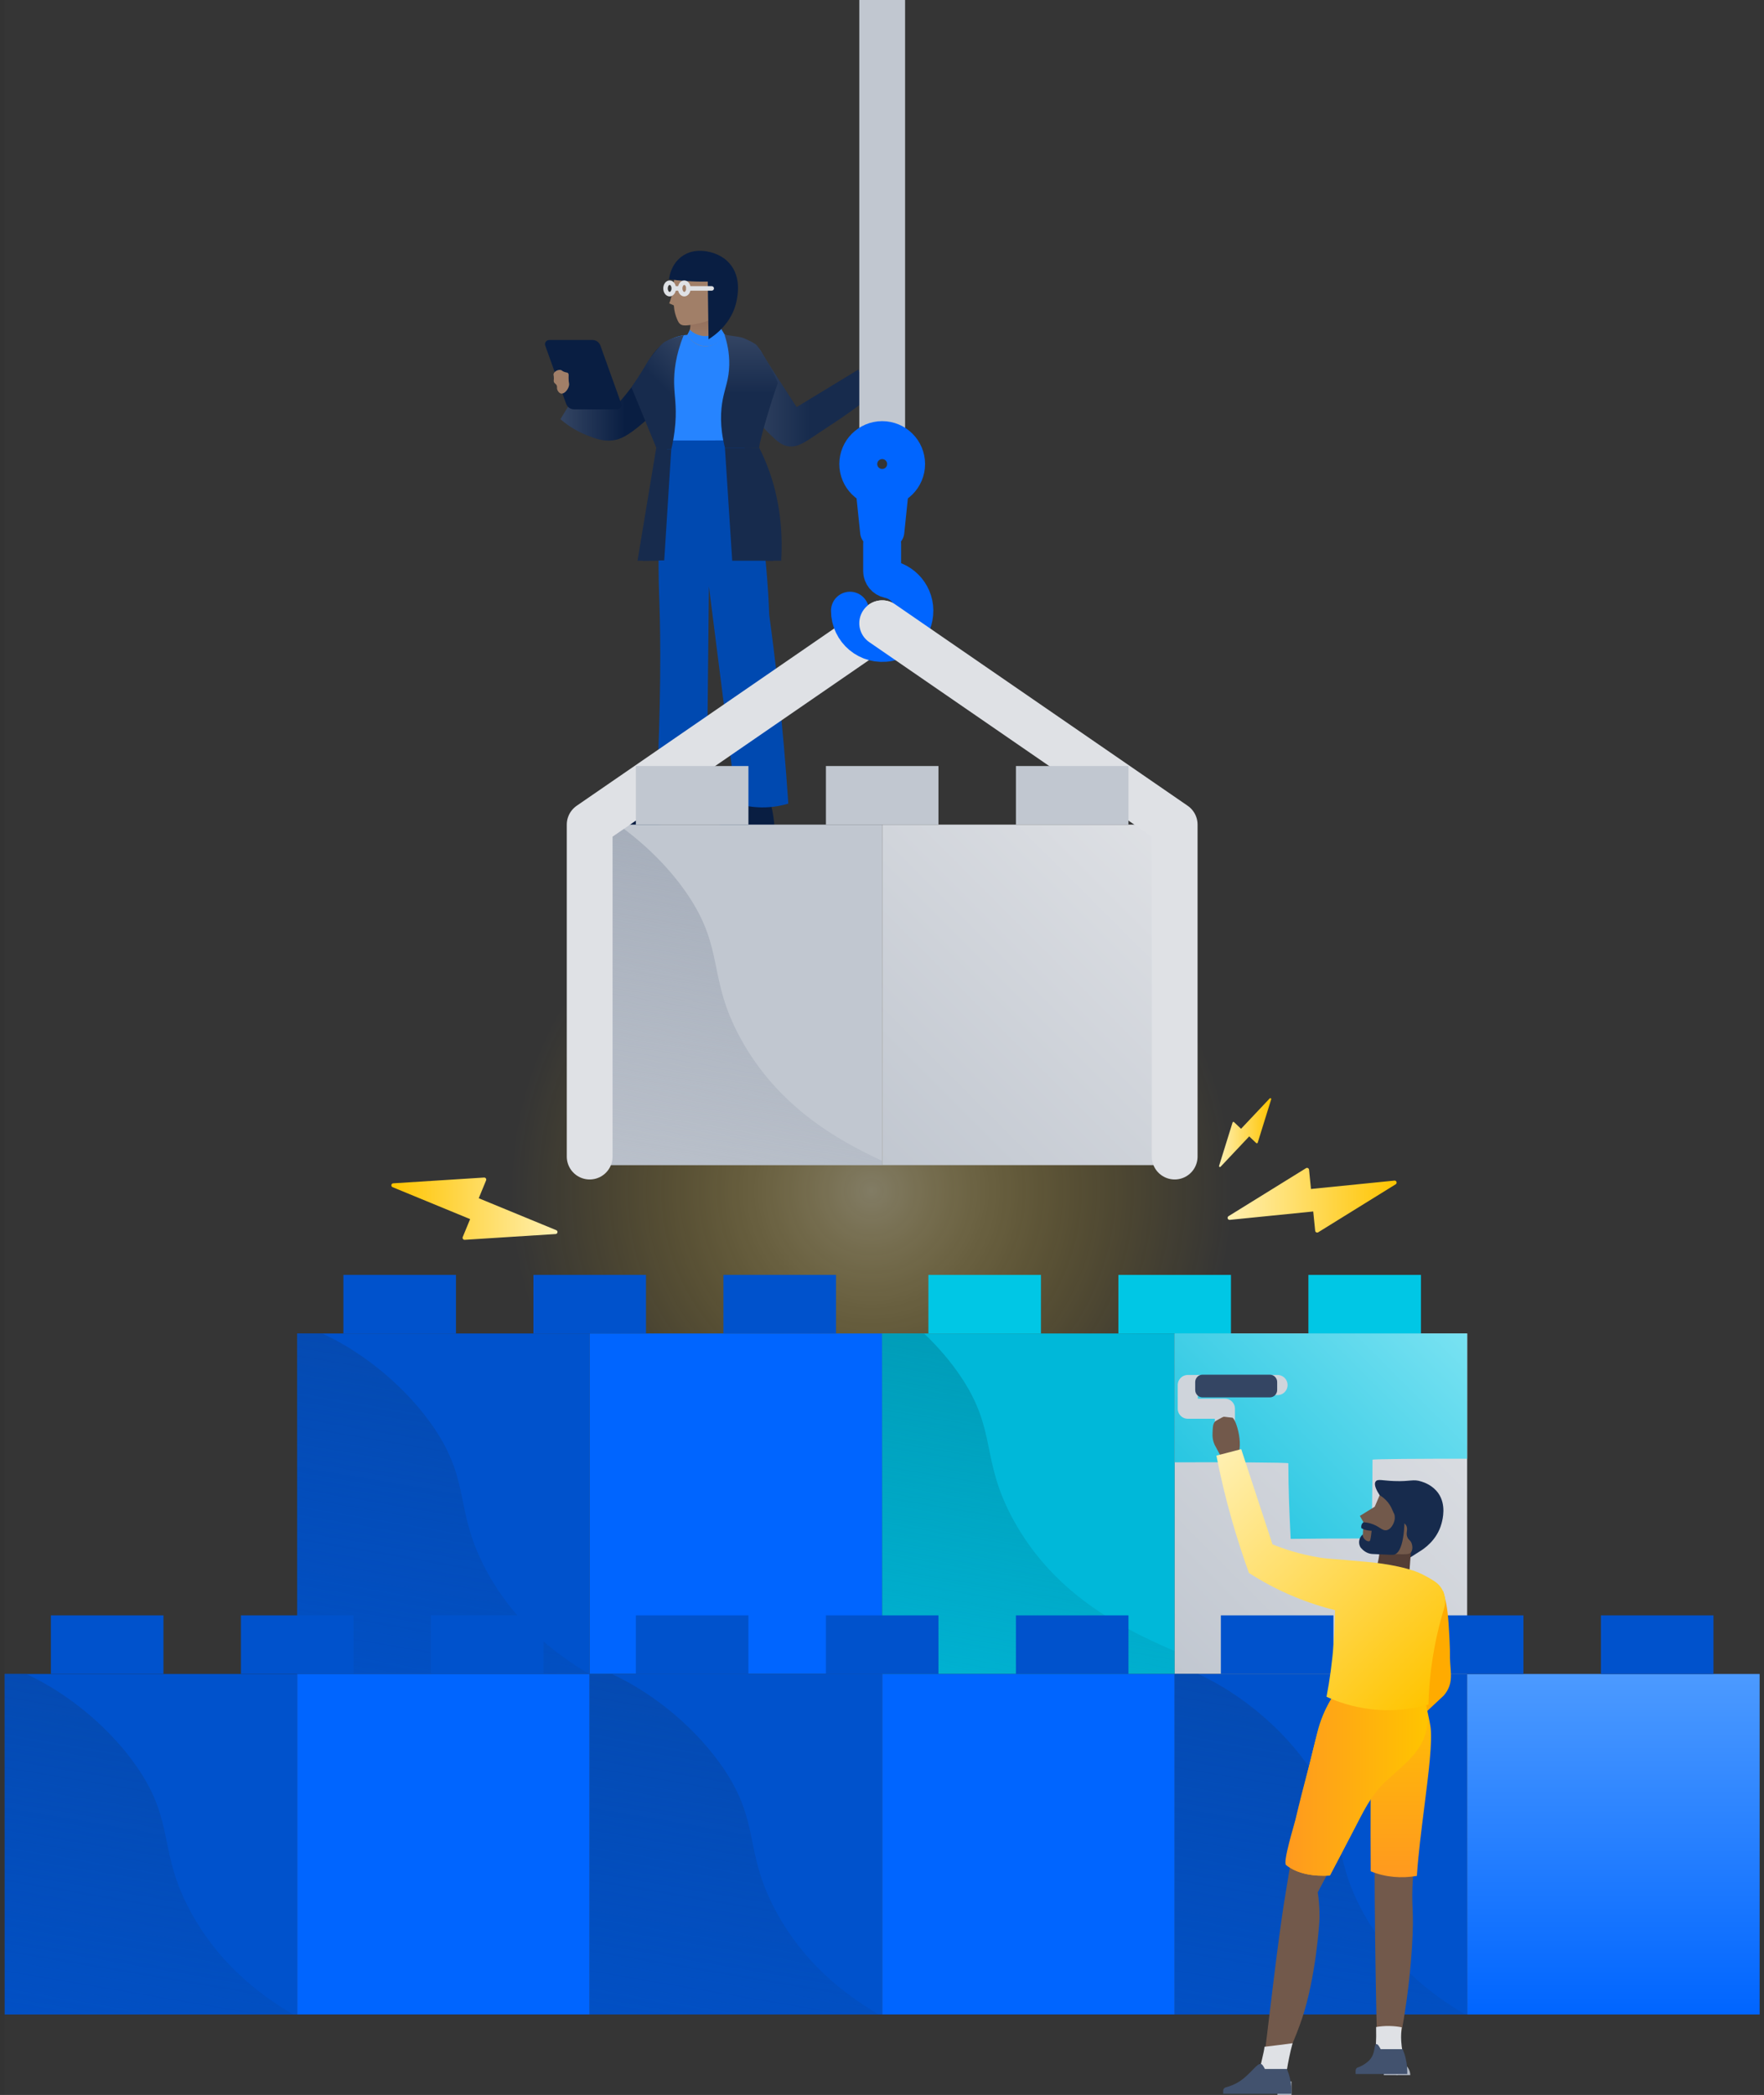
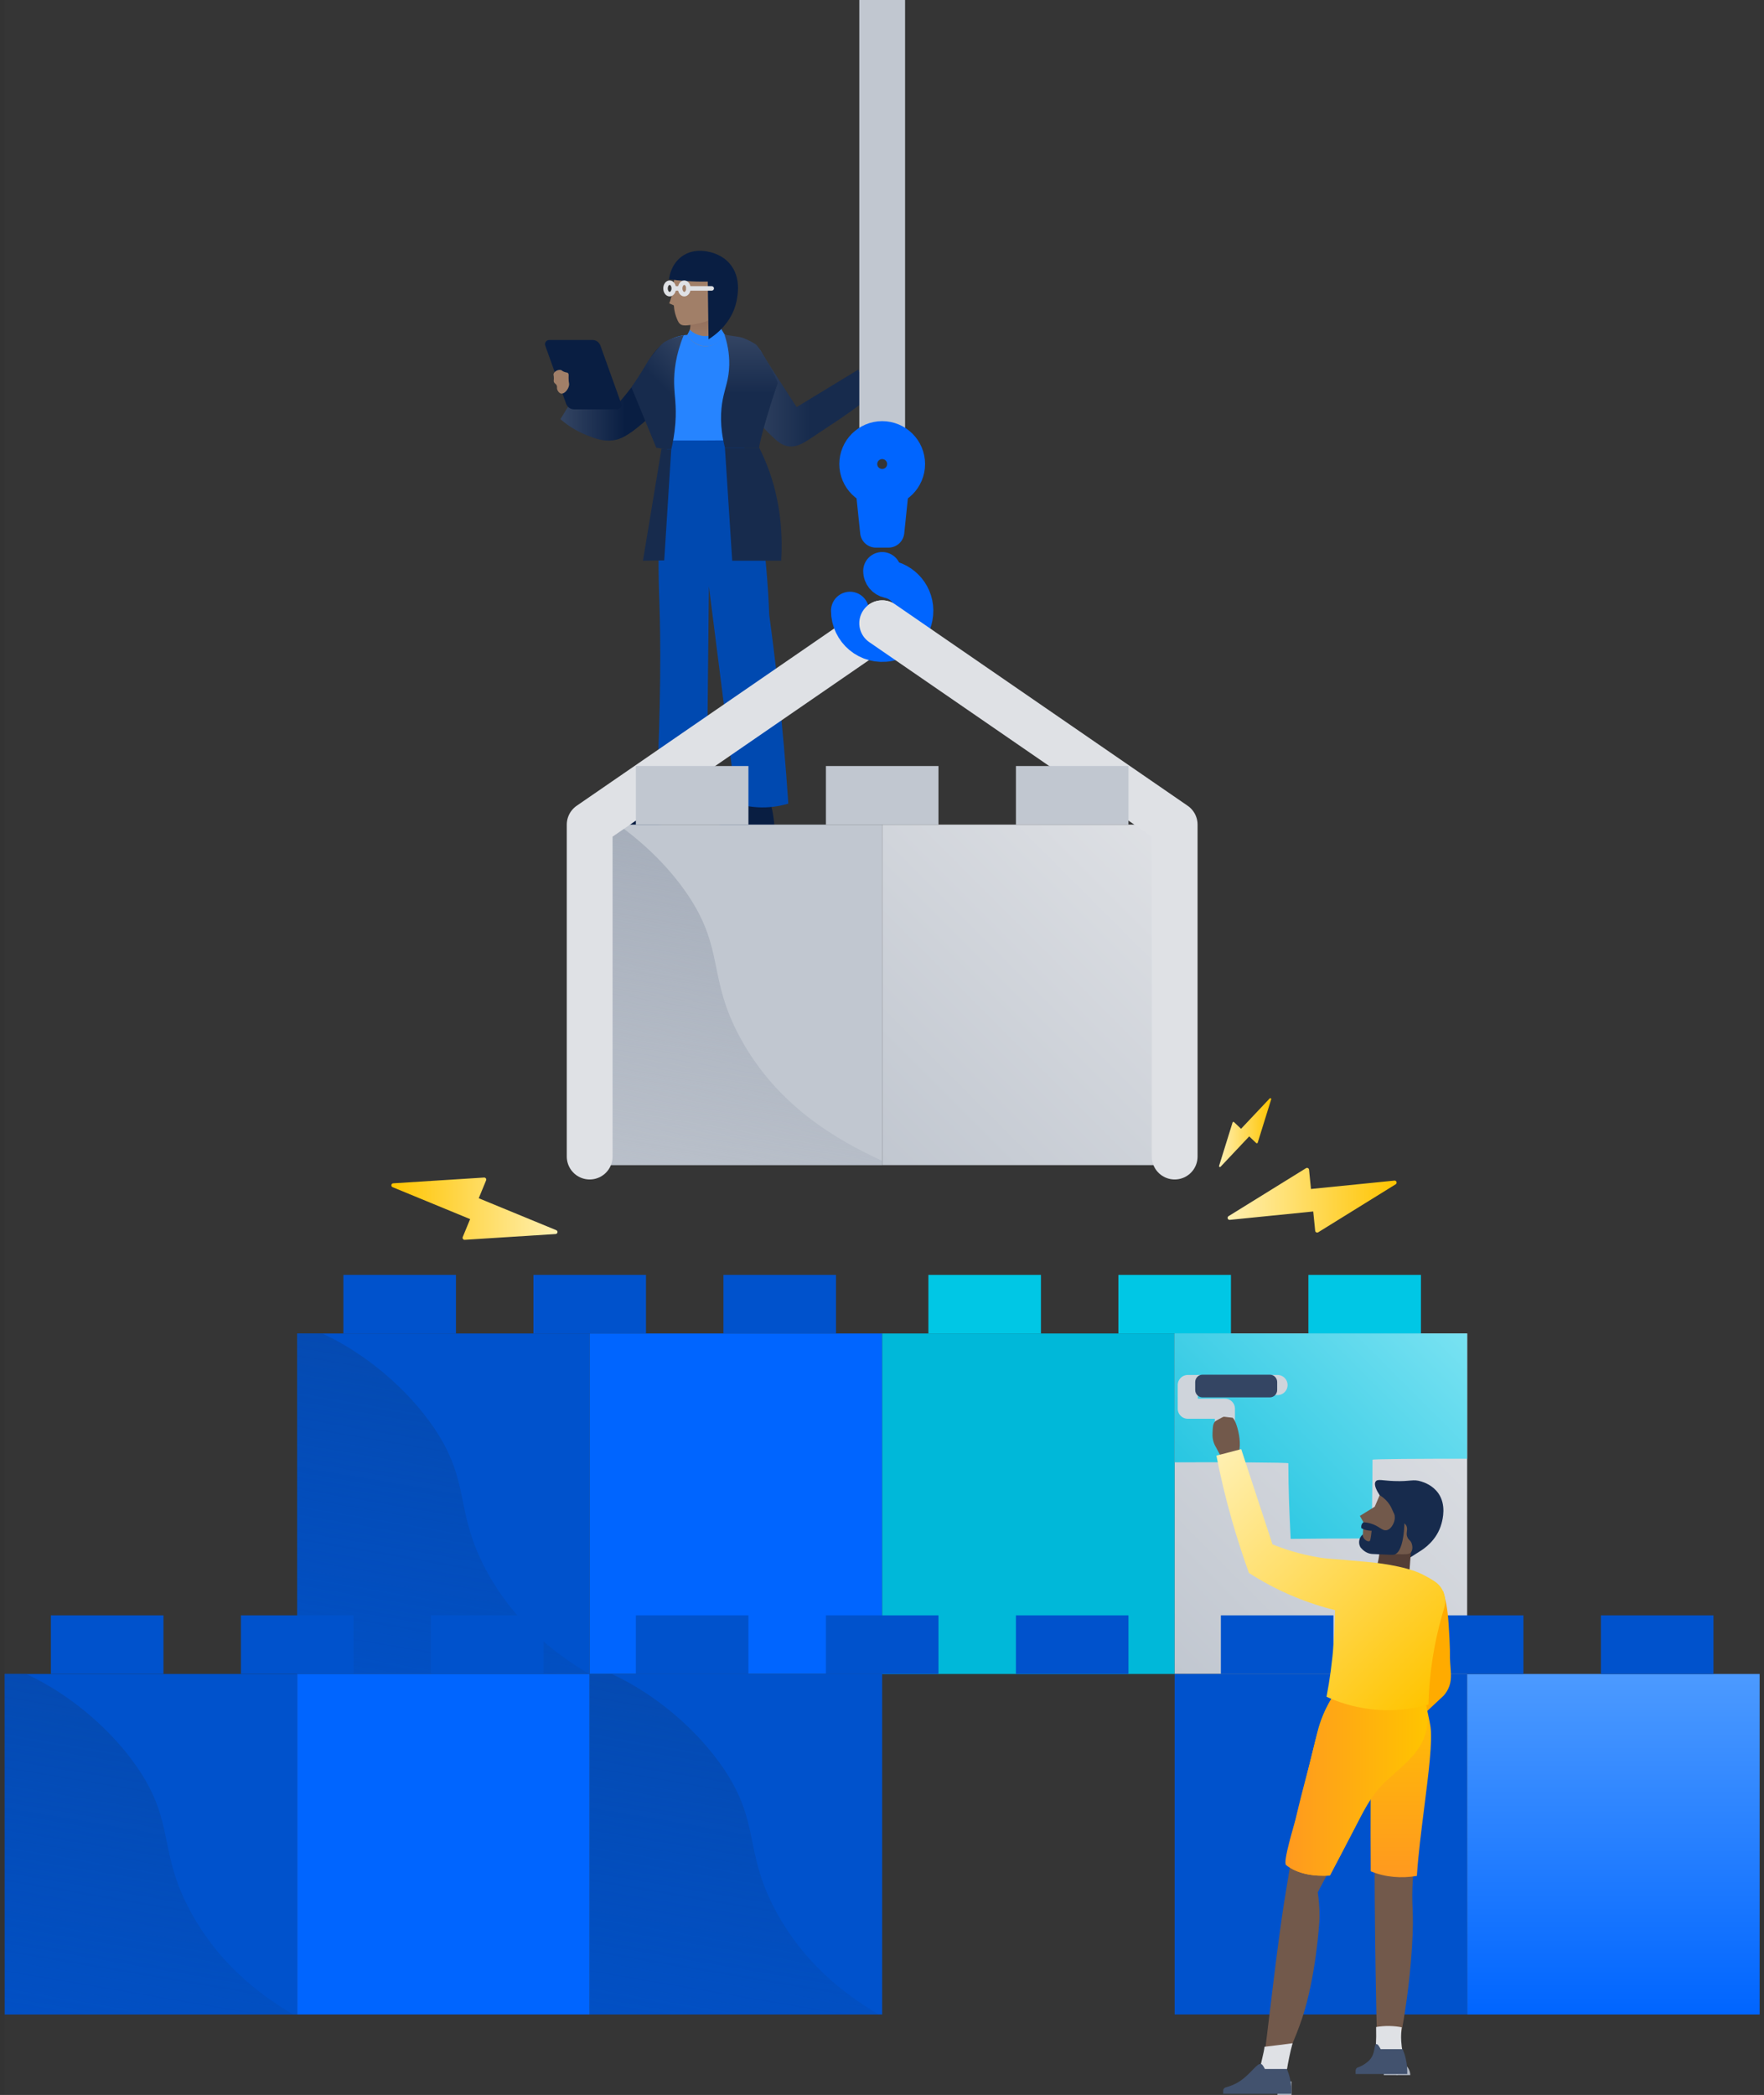
<svg xmlns="http://www.w3.org/2000/svg" width="187" height="222" viewBox="0 0 187 222" fill="none">
  <rect x="0" y="0" width="187" height="222" fill="#333333" stroke="none" />
  <g clip-path="url(#clip0_69_16432)">
    <rect width="186.037" height="222" transform="translate(0.5)" fill="white" fill-opacity="0.01" />
    <path d="M91.733 41.218C91.36 41.23 91.09 40.63 91.014 40.233C90.987 40.09 90.903 39.494 91.289 38.982C91.638 38.517 91.976 38.652 92.595 38.132C93.199 37.619 93.346 37.091 93.517 37.139C93.664 37.178 93.68 37.603 93.592 37.961C93.43 38.628 92.993 38.66 92.715 39.355C92.492 39.911 92.691 40.09 92.385 40.618C92.278 40.797 92.035 41.206 91.733 41.218Z" fill="#A17F68" />
    <path d="M91.666 38.827C91.666 38.827 93.91 38.541 94.315 38.108C94.721 37.671 94.772 37.242 95.014 37.29C95.257 37.337 94.983 38.187 95.078 38.311C95.177 38.434 95.368 38.378 95.328 38.648C95.288 38.918 95.293 39.24 95.126 39.522C94.959 39.804 93.886 40.817 93.366 40.976C92.85 41.135 91.793 41.52 91.261 41.317C90.725 41.115 91.384 39.22 91.384 39.22L91.666 38.827Z" fill="#A17F68" />
    <path d="M80.429 36.904C80.798 37.48 81.163 38.056 81.537 38.636C82.51 40.149 83.479 41.651 84.452 43.14C86.633 41.814 88.817 40.487 90.998 39.16C91.399 40.142 91.8 41.119 92.202 42.1C91.145 42.918 89.58 44.074 87.59 45.357C85.604 46.636 84.671 47.526 83.463 47.275C82.804 47.14 82.395 46.759 81.664 46.068C80.921 45.365 79.845 44.157 78.959 42.263C79.451 40.475 79.94 38.688 80.429 36.904Z" fill="url(#paint0_linear_69_16432)" />
-     <path d="M81.995 59.421H67.584L69.57 47.438H79.611L81.995 59.421Z" fill="#172B4D" />
    <path d="M76.93 35.66C76.851 35.771 76.08 36.836 74.69 36.867C73.379 36.895 72.581 35.986 72.478 35.867C72.581 35.791 72.728 35.668 72.863 35.485C72.863 35.485 72.978 35.33 73.065 35.136C73.208 34.814 73.252 34.135 73.077 33.301C74.261 33.225 75.445 33.15 76.628 33.074C76.589 33.4 76.537 33.853 76.481 34.425C76.45 34.739 76.43 34.989 76.565 35.255C76.668 35.457 76.819 35.584 76.93 35.66Z" fill="url(#paint1_linear_69_16432)" />
    <path d="M74.733 88.687C74.789 88.48 74.849 88.27 74.904 88.063C75.655 87.745 76.549 87.296 77.49 86.649C78.292 86.101 78.944 85.533 79.46 85.024C80.211 85.08 80.962 85.132 81.712 85.187C81.823 85.62 81.927 86.113 82.002 86.653C82.078 87.185 82.109 87.674 82.121 88.115C81.661 88.119 81.2 88.123 80.739 88.127C80.612 88.039 80.485 87.952 80.358 87.864C80.266 87.968 80.171 88.075 80.08 88.178C79.118 88.428 77.951 88.643 76.608 88.703C75.933 88.738 75.305 88.726 74.733 88.687Z" fill="#091E42" />
    <path d="M65.268 87.542C65.351 87.335 65.43 87.129 65.514 86.922C66.122 86.692 66.844 86.362 67.603 85.882C68.664 85.215 69.45 84.48 69.994 83.88C70.713 83.987 71.432 84.098 72.151 84.206C72.294 84.559 72.437 85 72.532 85.508C72.663 86.188 72.675 86.783 72.652 87.248C72.199 87.292 71.75 87.34 71.297 87.383C71.162 87.232 71.027 87.085 70.892 86.934C70.729 87.073 70.566 87.208 70.399 87.347C69.97 87.407 69.545 87.463 69.117 87.522C68.608 87.522 68.1 87.518 67.587 87.522C66.813 87.526 66.038 87.534 65.268 87.542Z" fill="#091E42" />
    <path d="M72.628 35.505C71.985 35.612 71.075 35.862 70.225 36.506C69.311 37.197 68.89 38.031 68.668 38.432C68.032 39.576 66.968 41.185 65.097 43.258C64.009 42.321 62.92 41.383 61.832 40.45C61.026 41.773 60.215 43.095 59.409 44.422C60.474 45.344 61.49 45.836 62.162 46.102C63.091 46.472 63.961 46.813 65.037 46.654C65.419 46.599 66.114 46.483 67.588 45.3C68.43 44.621 69.534 43.651 70.722 42.341C71.353 40.065 71.993 37.785 72.628 35.505Z" fill="url(#paint2_linear_69_16432)" />
    <path d="M70.837 46.682C70.73 47.366 70.575 48.398 70.42 49.661C69.598 56.434 69.824 61.546 69.9 63.77C70.046 67.992 70.074 74.391 69.598 84.142C69.903 84.154 70.221 84.162 70.539 84.162C72.136 84.162 73.605 84.003 74.924 83.753C75 76.548 75.075 69.343 75.15 62.138C76.124 69.803 77.097 77.474 78.07 85.139C78.71 85.338 79.615 85.545 80.719 85.561C81.919 85.576 82.9 85.362 83.567 85.159C83.297 81.056 82.928 76.818 82.447 72.457C82.173 69.978 81.871 67.547 81.546 65.168C81.486 63.476 81.387 62.09 81.311 61.145C81.077 58.293 80.715 54.082 79.373 49.018C79.091 47.953 78.829 47.096 78.666 46.579C76.084 46.631 73.423 46.627 70.837 46.682Z" fill="#0049B0" />
    <path d="M76.461 34.865C76.362 34.972 75.742 35.62 74.745 35.616C73.831 35.612 73.248 35.064 73.132 34.949C73.045 35.127 72.957 35.306 72.87 35.481C73.251 36.204 73.99 36.665 74.796 36.684C75.643 36.704 76.437 36.24 76.834 35.481C76.707 35.278 76.584 35.072 76.461 34.865Z" fill="#2684FF" />
    <path d="M71.448 35.807C72.024 35.573 72.537 35.505 72.867 35.485C72.934 35.608 73.422 36.474 74.427 36.657C75.337 36.82 76.294 36.355 76.807 35.485C77.093 35.521 77.847 35.851 78.439 35.934C78.686 35.97 78.932 36.014 79.166 36.101C79.166 36.101 79.949 36.316 80.552 37.078C81.208 37.912 81.097 39.584 80.048 41.05C79.535 42.627 78.63 43.41 78.118 44.986C78.328 45.538 78.538 46.091 78.749 46.643C77.275 46.663 75.79 46.678 74.292 46.682C73.133 46.686 71.981 46.686 70.837 46.682C70.563 44.899 70.499 44.661 70.106 44.033C70.106 44.033 69.518 43.04 69.244 41.904C69.204 41.737 69.18 41.551 69.177 41.32C69.153 40.053 69.764 39.938 69.888 38.079C69.923 37.519 69.899 37.07 70.225 36.621C70.547 36.176 71.039 35.974 71.448 35.807Z" fill="#2684FF" />
    <path d="M65.439 43.377H60.851C60.474 43.377 60.14 43.143 60.013 42.786L57.801 36.625C57.697 36.335 57.912 36.029 58.222 36.029H62.809C63.187 36.029 63.52 36.264 63.647 36.621L65.86 42.782C65.963 43.072 65.749 43.377 65.439 43.377Z" fill="#091E42" />
    <path d="M60.327 40.82C60.256 41.277 59.823 41.774 59.481 41.706C59.286 41.67 59.124 41.452 59.068 41.269C59.012 41.083 59.092 41.023 59.016 40.848C58.925 40.645 58.778 40.661 58.715 40.463C58.679 40.36 58.715 40.34 58.715 40.09C58.715 39.76 58.651 39.744 58.683 39.625C58.762 39.343 59.195 39.128 59.481 39.22C59.58 39.251 59.565 39.291 59.731 39.37C60.001 39.502 60.117 39.438 60.216 39.541C60.307 39.637 60.279 39.76 60.276 40.058C60.272 40.59 60.363 40.586 60.327 40.82Z" fill="#A17F68" />
    <path d="M80.477 47.438C80.652 47.779 80.815 48.129 80.978 48.494C82.666 52.331 83.007 56.16 82.813 59.421C81.081 59.421 79.353 59.421 77.621 59.421L76.847 47.438C78.054 47.438 79.266 47.438 80.477 47.438Z" fill="#172B4D" />
    <path d="M76.088 33.528C76.37 33.377 76.597 33.234 76.748 33.135C76.966 32.94 77.538 32.38 77.713 31.462C77.804 30.97 77.748 30.553 77.689 30.287L77.617 29.941C77.395 28.853 76.632 27.951 75.592 27.554L75.516 27.526C75.214 27.411 74.9 27.343 74.579 27.319C74.475 27.311 74.066 27.288 73.621 27.395C73.046 27.534 71.997 28.015 71.616 28.964C71.52 29.202 71.445 29.75 71.294 30.847C71.282 30.934 71.254 31.145 71.183 31.422C71.103 31.736 71.012 31.986 70.944 32.149C71.107 32.221 71.27 32.292 71.433 32.364C71.473 32.983 71.624 33.452 71.751 33.758C71.87 34.048 71.941 34.211 72.108 34.342C72.303 34.493 72.581 34.56 73.522 34.378C74.233 34.247 75.063 34.08 76.088 33.528Z" fill="#A17F68" />
    <path d="M70.924 29.591C71.48 29.671 72.072 29.734 72.695 29.778C73.529 29.837 74.312 29.853 75.031 29.837C75.059 31.879 75.082 33.917 75.11 35.958C75.579 35.668 77.605 34.342 78.089 31.863C78.204 31.279 78.566 29.44 77.43 28.026C76.842 27.295 76.115 27.001 75.845 26.894C75.48 26.751 73.68 26.108 72.235 27.208C71.134 28.046 70.956 29.317 70.924 29.591Z" fill="#091E42" />
    <path d="M70.988 31.172C71.229 31.172 71.425 30.899 71.425 30.564C71.425 30.228 71.229 29.956 70.988 29.956C70.746 29.956 70.551 30.228 70.551 30.564C70.551 30.899 70.746 31.172 70.988 31.172Z" stroke="#DFE1E5" stroke-width="0.477" stroke-miterlimit="10" />
    <path d="M72.54 31.172C72.782 31.172 72.977 30.899 72.977 30.564C72.977 30.228 72.782 29.956 72.54 29.956C72.299 29.956 72.103 30.228 72.103 30.564C72.103 30.899 72.299 31.172 72.54 31.172Z" stroke="#DFE1E5" stroke-width="0.477" stroke-miterlimit="10" />
    <path d="M71.425 30.564H72.104" stroke="#DFE1E5" stroke-width="0.477" stroke-miterlimit="10" />
    <path d="M72.981 30.564H75.448" stroke="#DFE1E5" stroke-width="0.477" stroke-miterlimit="10" stroke-linecap="round" />
    <path d="M68.752 38.171C68.311 38.945 67.743 39.855 66.94 41.047C67.818 43.175 68.692 45.309 69.57 47.438C69.749 47.473 69.935 47.509 70.13 47.537C70.495 47.592 70.841 47.62 71.159 47.636C71.314 46.989 71.508 46.027 71.596 44.848C71.735 42.949 71.484 41.94 71.465 40.602C71.445 39.378 71.615 37.65 72.477 35.525C72.331 35.553 72.18 35.589 72.021 35.629C71.846 35.676 71.655 35.732 71.449 35.803C71.063 35.923 70.766 36.07 70.607 36.153C70.607 36.153 70.555 36.181 70.487 36.217C69.955 36.526 68.819 38.079 68.752 38.171Z" fill="url(#paint3_linear_69_16432)" />
    <path d="M82.463 40.601C81.955 41.852 80.525 46.639 80.477 47.437C79.746 47.437 77.577 47.437 76.847 47.437C76.279 45.201 76.394 43.485 76.624 42.297C76.87 41.038 77.275 40.212 77.307 38.683C77.335 37.34 77.057 36.232 76.807 35.485C77.101 35.517 77.407 35.565 77.724 35.608C78.126 35.664 78.55 35.732 78.757 35.803C79.48 36.085 79.992 36.411 80.104 36.482C80.552 36.792 82.181 39.743 82.463 40.601Z" fill="url(#paint4_linear_69_16432)" />
    <path d="M68.159 59.421C68.91 59.41 69.665 59.398 70.415 59.382C70.662 55.465 71.158 47.636 71.158 47.636L70.129 47.537C70.129 47.537 68.83 55.37 68.159 59.421Z" fill="#172B4D" />
-     <path opacity="0.38" d="M92.385 164.533C113.558 164.533 130.723 147.369 130.723 126.195C130.723 105.022 113.558 87.857 92.385 87.857C71.211 87.857 54.047 105.022 54.047 126.195C54.047 147.369 71.211 164.533 92.385 164.533Z" fill="url(#paint5_radial_69_16432)" />
    <path d="M62.511 141.309H31.506V177.39H62.511V141.309Z" fill="#0052CC" />
    <path opacity="0.7" d="M51.632 166.567C48.105 160.108 49.992 157.197 46.012 151.318C43.223 147.203 38.779 143.442 34.171 141.312H31.51V177.394H62.468C58.575 175.106 54.488 171.794 51.632 166.567Z" fill="url(#paint6_linear_69_16432)" />
    <path d="M93.516 141.309H62.511V177.39H93.516V141.309Z" fill="#0065FF" />
    <path d="M124.526 141.309H93.52V177.39H124.526V141.309Z" fill="#00B8D9" />
-     <path opacity="0.7" d="M124.526 174.967C119.517 172.783 111.927 169.295 107.419 161.045C103.892 154.587 105.778 151.675 101.798 145.797C100.734 144.224 99.427 142.707 97.961 141.312H93.517V177.394H124.522V174.967H124.526Z" fill="url(#paint7_linear_69_16432)" />
    <path d="M155.532 141.309H124.526V177.39H155.532V141.309Z" fill="url(#paint8_linear_69_16432)" />
    <path d="M136.574 155.064C136.582 157.737 136.685 160.406 136.824 163.075C138.778 163.044 142.178 163.032 145.411 163.032C145.431 160.251 145.495 157.467 145.499 154.686C145.499 154.607 150.662 154.575 155.528 154.583V141.305H124.522V154.96C129.861 154.945 136.574 154.972 136.574 155.064Z" fill="url(#paint9_linear_69_16432)" />
    <path d="M93.516 87.385H62.511V123.467H93.516V87.385Z" fill="#C1C7D0" />
    <path d="M93.52 123.018C88.662 120.77 82.418 117.199 78.498 110.025C74.971 103.567 76.858 100.655 72.878 94.777C71.015 92.028 68.413 89.438 65.518 87.385H62.511V123.467H93.516V123.018H93.52Z" fill="url(#paint10_linear_69_16432)" />
    <path d="M124.526 87.385H93.52V123.467H124.526V87.385Z" fill="url(#paint11_linear_69_16432)" />
    <path d="M48.335 135.101H36.403V141.309H48.335V135.101Z" fill="#0052CC" />
    <path d="M68.481 135.101H56.549V141.309H68.481V135.101Z" fill="#0052CC" />
    <path d="M88.623 135.101H76.691V141.309H88.623V135.101Z" fill="#0052CC" />
    <path d="M31.506 177.391H0.5V213.472H31.506V177.391Z" fill="#0052CC" />
    <path opacity="0.7" d="M20.245 202.649C16.718 196.19 18.605 193.279 14.624 187.4C11.836 183.285 7.391 179.524 2.784 177.395H0.5V213.476H31.081C27.192 211.188 23.101 207.876 20.245 202.649Z" fill="url(#paint12_linear_69_16432)" />
    <path d="M62.511 177.391H31.506V213.472H62.511V177.391Z" fill="#0065FF" />
    <path d="M17.329 171.182H5.397V177.39H17.329V171.182Z" fill="#0052CC" />
    <path d="M37.472 171.182H25.54V177.39H37.472V171.182Z" fill="#0052CC" />
    <path d="M57.617 171.182H45.685V177.39H57.617V171.182Z" fill="#0052CC" />
    <path d="M110.35 135.101H98.418V141.309H110.35V135.101Z" fill="#00C7E5" />
    <path d="M130.492 135.101H118.561V141.309H130.492V135.101Z" fill="#00C7E5" />
    <path d="M150.634 135.101H138.702V141.309H150.634V135.101Z" fill="#00C7E5" />
    <path d="M93.516 177.391H62.511V213.472H93.516V177.391Z" fill="#0052CC" />
    <path opacity="0.7" d="M82.319 202.649C78.792 196.19 80.679 193.279 76.699 187.4C73.91 183.285 69.466 179.524 64.858 177.395H62.515V213.476H93.155C89.266 211.188 85.175 207.876 82.319 202.649Z" fill="url(#paint13_linear_69_16432)" />
-     <path d="M124.526 177.391H93.52V213.472H124.526V177.391Z" fill="#0065FF" />
    <path d="M155.532 177.391H124.526V213.472H155.532V177.391Z" fill="#0052CC" />
-     <path opacity="0.7" d="M144.49 202.649C140.963 196.19 142.849 193.279 138.869 187.4C136.081 183.285 131.636 179.524 127.029 177.395H124.53V213.476H155.329C151.437 211.188 147.346 207.876 144.49 202.649Z" fill="url(#paint14_linear_69_16432)" />
    <path d="M186.538 177.391H155.532V213.472H186.538V177.391Z" fill="url(#paint15_linear_69_16432)" />
    <path d="M79.34 171.182H67.408V177.39H79.34V171.182Z" fill="#0052CC" />
    <path d="M99.487 171.182H87.555V177.39H99.487V171.182Z" fill="#0052CC" />
    <path d="M119.629 171.182H107.697V177.39H119.629V171.182Z" fill="#0052CC" />
    <path d="M141.356 171.182H129.424V177.39H141.356V171.182Z" fill="#0052CC" />
    <path d="M161.497 171.182H149.565V177.39H161.497V171.182Z" fill="#0052CC" />
    <path d="M181.644 171.182H169.712V177.39H181.644V171.182Z" fill="#0052CC" />
    <path d="M99.487 81.176H87.555V87.384H99.487V81.176Z" fill="#C1C7D0" />
    <path d="M139.743 130.584L147.953 125.5C148.144 125.381 148.044 125.087 147.822 125.107L138.976 125.996L138.77 123.951C138.754 123.796 138.579 123.709 138.448 123.792L130.238 128.876C130.047 128.995 130.146 129.289 130.369 129.269L139.214 128.38L139.421 130.425C139.437 130.58 139.608 130.664 139.743 130.584Z" fill="url(#paint16_linear_69_16432)" />
    <path d="M133.328 121.091L134.758 116.491C134.786 116.396 134.67 116.328 134.599 116.4L131.564 119.617L130.818 118.91C130.766 118.863 130.687 118.886 130.663 118.95L129.233 123.55C129.205 123.645 129.32 123.712 129.392 123.641L132.426 120.424L133.173 121.131C133.225 121.178 133.308 121.158 133.328 121.091Z" fill="url(#paint17_linear_69_16432)" />
    <path d="M51.322 124.784L41.686 125.396C41.46 125.412 41.412 125.718 41.619 125.805L49.837 129.189L49.054 131.088C48.995 131.235 49.106 131.39 49.265 131.382L58.901 130.77C59.127 130.754 59.175 130.449 58.968 130.361L50.75 126.977L51.533 125.078C51.589 124.931 51.477 124.777 51.322 124.784Z" fill="url(#paint18_linear_69_16432)" />
    <path d="M93.52 46.639V0" stroke="url(#paint19_linear_69_16432)" stroke-width="4.854" stroke-miterlimit="10" />
    <path d="M93.52 66.043L62.511 87.385V122.561" stroke="#DFE1E5" stroke-width="4.854" stroke-miterlimit="10" stroke-linecap="round" stroke-linejoin="round" />
-     <path d="M90.105 64.716C90.105 66.826 92.019 68.49 94.204 68.065C95.534 67.807 96.607 66.734 96.865 65.404C97.242 63.469 95.983 61.749 94.227 61.38C93.814 61.293 93.516 60.931 93.516 60.51V57.654" stroke="#0065FF" stroke-width="4.021" stroke-miterlimit="10" stroke-linecap="round" stroke-linejoin="round" />
+     <path d="M90.105 64.716C90.105 66.826 92.019 68.49 94.204 68.065C95.534 67.807 96.607 66.734 96.865 65.404C97.242 63.469 95.983 61.749 94.227 61.38C93.814 61.293 93.516 60.931 93.516 60.51" stroke="#0065FF" stroke-width="4.021" stroke-miterlimit="10" stroke-linecap="round" stroke-linejoin="round" />
    <path d="M93.52 51.708C94.92 51.708 96.055 50.573 96.055 49.174C96.055 47.774 94.92 46.64 93.52 46.64C92.121 46.64 90.986 47.774 90.986 49.174C90.986 50.573 92.121 51.708 93.52 51.708Z" stroke="#0065FF" stroke-width="4.021" stroke-miterlimit="10" stroke-linecap="round" stroke-linejoin="round" />
    <path d="M94.192 58.031H92.85C91.996 58.031 91.277 57.384 91.189 56.534L90.741 52.212C90.637 51.227 91.412 50.369 92.401 50.369H94.645C95.634 50.369 96.409 51.227 96.305 52.212L95.857 56.534C95.761 57.384 95.046 58.031 94.192 58.031Z" fill="#0065FF" />
    <path d="M79.34 81.176H67.408V87.384H79.34V81.176Z" fill="#C1C7D0" />
    <path d="M124.526 122.561V87.385L93.52 66.043" stroke="#DFE1E5" stroke-width="4.854" stroke-miterlimit="10" stroke-linecap="round" stroke-linejoin="round" />
    <path d="M119.629 81.176H107.697V87.384H119.629V81.176Z" fill="#C1C7D0" />
    <path d="M129.852 152.864V149.281H125.916V146.771H135.429" stroke="#CFD4DB" stroke-width="2.131" stroke-miterlimit="10" stroke-linecap="round" stroke-linejoin="round" />
    <path d="M134.61 148.081H127.485C127.052 148.081 126.702 147.731 126.702 147.298V146.456C126.702 146.023 127.052 145.674 127.485 145.674H134.61C135.043 145.674 135.393 146.023 135.393 146.456V147.298C135.393 147.731 135.043 148.081 134.61 148.081Z" fill="#344563" />
    <path d="M129.693 154.821C130.071 154.921 130.539 154.833 130.881 154.579C132.089 153.681 130.996 150.186 130.619 150.23C130.559 150.238 129.785 150.122 129.721 150.13C129.654 150.138 128.879 150.567 128.828 150.615C128.534 150.885 128.561 151.441 128.538 151.934C128.518 152.398 128.621 152.855 128.843 153.264L129.693 154.821Z" fill="#72594B" />
    <path d="M152.981 168.64C153.033 168.803 153.104 169.053 153.18 169.359C153.402 170.244 153.541 171.154 153.66 173.676C153.76 175.797 153.66 175.158 153.736 176.23C153.815 177.374 153.93 178.145 153.509 178.995C153.351 179.313 153.164 179.547 153.033 179.694L145.693 186.55C145.061 186.125 144.429 185.704 143.798 185.279C146.165 182.693 148.529 180.111 150.896 177.529L149.708 168.616L151.416 168.163L152.981 168.64Z" fill="#FFAB00" />
    <path d="M150.617 180.33C150.554 180.064 150.47 179.762 150.351 179.444C150.212 179.067 150.053 178.741 149.902 178.467C149.72 178.522 149.422 178.61 149.048 178.681C148.727 178.745 148.48 178.769 148.349 178.789C147.595 178.896 146.157 179.071 142.276 179.364C142.089 179.595 141.827 179.944 141.545 180.389C140.532 181.99 140.163 183.456 140.008 184.087C137.378 194.907 137.188 195.272 137.188 195.272C136.822 197.354 136.469 199.459 136.127 201.6C135.456 205.826 134.542 213.834 134.042 217.881C134.141 218.171 134.316 218.417 134.535 218.608C134.535 218.608 134.88 218.902 135.309 218.962C136.306 219.101 138.046 213.854 138.046 213.854C139.48 209.532 139.873 203.832 139.881 203.236C139.897 202.112 139.793 201.179 139.694 200.531C140.83 198.379 141.966 196.21 143.098 194.033C143.98 192.337 144.854 190.649 145.724 188.961C145.7 193.016 145.704 197.115 145.736 201.258C145.775 206.315 145.855 211.299 145.974 216.221C146.073 216.304 146.232 216.415 146.455 216.475C146.546 216.499 146.816 216.558 147.324 216.384C148.21 216.078 148.504 215.673 148.504 215.673C148.905 213.575 149.422 210.37 149.676 206.422C149.958 202.029 149.549 202.343 149.795 198.792C150.168 193.398 151.598 185.724 151.221 183.229C151.165 182.816 150.824 181.235 150.617 180.33Z" fill="#72594B" />
    <path d="M146.256 158.448C145.966 158.003 145.593 157.328 145.835 156.99C146.045 156.696 146.558 156.903 147.797 156.946C149.58 157.014 149.775 156.708 150.681 156.998C150.955 157.085 151.864 157.375 152.476 158.241C153.334 159.461 152.941 160.986 152.814 161.45C152.325 163.258 150.883 164.175 150.49 164.41C150.168 164.616 149.843 164.823 149.521 165.029C148.607 163.456 147.694 161.883 146.78 160.307L146.256 158.448Z" fill="#172B4D" />
    <path d="M149.398 166.686C148.163 166.686 146.928 166.686 145.696 166.686C145.899 166.213 146.141 165.498 146.225 164.605C146.304 163.735 146.205 163.008 146.097 162.512C146.852 162.476 147.603 162.44 148.358 162.404C148.385 162.535 148.429 162.73 148.493 162.96C148.592 163.318 148.644 163.497 148.739 163.588C148.997 163.83 149.486 163.687 149.633 163.64C149.553 164.656 149.474 165.673 149.398 166.686Z" fill="#543E36" />
    <path d="M150.204 198.788C150.208 198.717 150.212 198.653 150.216 198.578C150.363 196.429 150.681 193.926 150.987 191.503C151.444 187.889 151.877 184.477 151.638 182.924C151.575 182.491 151.221 180.878 151.019 180C150.947 179.683 150.852 179.369 150.737 179.063C150.606 178.71 150.447 178.36 150.264 178.03L150.101 177.732L149.775 177.836C149.509 177.919 149.239 177.987 148.965 178.042C148.735 178.086 148.54 178.11 148.409 178.13L148.286 178.146C147.575 178.249 146.177 178.42 142.241 178.717L142.062 178.729L141.951 178.872C141.681 179.21 141.426 179.567 141.196 179.933C140.123 181.629 139.75 183.174 139.607 183.754C137.264 193.406 136.862 194.705 136.811 194.868L136.791 194.903L136.779 194.967C136.624 195.841 136.473 196.727 136.322 197.616C137.502 198.582 139.25 198.86 140.977 198.748C141.808 197.167 142.642 195.587 143.468 193.99C144.08 192.81 144.691 191.634 145.299 190.459C145.287 193.068 145.295 195.69 145.307 198.3C146.872 198.943 148.592 199.07 150.204 198.788Z" fill="url(#paint20_linear_69_16432)" />
    <path d="M150.017 185.76C150.597 185.029 151.046 184.207 151.229 183.222C151.471 181.907 151.193 180.727 151.022 180C150.907 179.52 150.752 179.091 150.74 179.063C150.609 178.71 150.45 178.36 150.268 178.03L150.105 177.732L149.779 177.836C149.513 177.919 149.243 177.987 148.969 178.042C148.738 178.086 148.544 178.11 148.413 178.13L148.29 178.146C147.579 178.249 146.18 178.42 142.244 178.717L142.065 178.729L141.954 178.872C141.684 179.21 141.43 179.567 141.2 179.933C139.845 182.078 139.372 184.906 138.713 187.349C138.221 189.176 137.756 191.015 137.323 192.858C137.216 193.319 135.976 197.326 136.33 197.616C137.51 198.582 139.257 198.86 140.985 198.748C141.815 197.168 142.649 195.587 143.475 193.99C144.48 192.056 145.334 190.232 146.943 188.727C147.972 187.762 149.144 186.86 150.017 185.76Z" fill="url(#paint21_linear_69_16432)" />
    <path d="M146.256 158.448C146.082 158.853 145.907 159.263 145.732 159.668C145.208 159.993 144.683 160.315 144.159 160.641C144.286 160.867 144.417 161.09 144.544 161.316C144.501 162.122 144.453 162.933 144.409 163.739C144.739 163.977 145.259 164.307 145.955 164.553C146.169 164.629 146.26 164.625 148.159 164.692C148.973 164.72 149.382 164.732 149.565 164.51C149.78 164.251 149.752 163.803 149.629 163.505C149.506 163.203 149.351 163.227 149.212 162.933C148.989 162.472 149.263 162.206 149.124 161.773C148.985 161.344 148.659 161.431 148.151 160.899C147.575 160.299 147.694 159.902 147.122 159.191C146.816 158.814 146.483 158.583 146.256 158.448Z" fill="#72594B" />
    <path d="M132.398 166.682C133.709 167.528 135.337 168.434 137.276 169.232C138.817 169.868 140.255 170.312 141.526 170.63C141.518 171.711 141.474 172.847 141.387 174.038C141.232 176.131 140.958 178.062 140.624 179.806C141.716 180.306 143.309 180.886 145.307 181.12C147.948 181.434 150.117 181.001 151.432 180.632C151.491 178.256 151.781 175.444 152.552 172.366C152.719 171.695 152.901 171.051 153.088 170.436C153.418 169.367 153.021 168.195 152.087 167.58C152.079 167.576 152.075 167.572 152.067 167.568C152.067 167.568 151.912 167.464 151.674 167.321C151.674 167.321 151.237 167.059 150.784 166.833C148.882 165.884 145.406 165.562 145.406 165.562C140.66 165.121 140.823 165.204 139.905 165.057C137.732 164.708 136.012 164.108 134.896 163.655C133.792 160.291 132.688 156.927 131.58 153.566C129.931 153.995 130.599 153.821 128.95 154.25C129.371 156.41 129.911 158.722 130.607 161.149C131.175 163.119 131.778 164.962 132.398 166.682Z" fill="url(#paint22_linear_69_16432)" />
    <path d="M148.675 217.361C147.722 217.361 146.765 217.361 145.812 217.361C145.851 216.869 145.879 216.348 145.887 215.8C145.891 215.459 145.887 215.125 145.879 214.803C146.272 214.736 146.757 214.684 147.305 214.696C147.798 214.704 148.234 214.76 148.596 214.831C148.54 215.252 148.509 215.753 148.544 216.321C148.568 216.702 148.616 217.051 148.675 217.361Z" fill="#DFE1E5" />
    <path d="M136.402 219.462C135.449 219.462 134.491 219.462 133.538 219.462C133.562 218.953 134.027 217.404 134.047 216.896C134.567 216.836 135.091 216.773 135.623 216.705C136.096 216.646 136.565 216.582 137.026 216.519C136.898 216.983 136.779 217.476 136.672 217.996C136.565 218.501 136.477 218.993 136.402 219.462Z" fill="#DFE1E5" />
    <path d="M148.151 218.469C147.357 218.469 146.709 219.108 146.693 219.899C147.19 219.899 147.69 219.899 148.187 219.899V218.473C148.175 218.473 148.163 218.469 148.151 218.469Z" fill="#B3BAC5" />
    <path d="M148.044 218.469C148.838 218.469 149.485 219.108 149.501 219.899C149.005 219.899 148.504 219.899 148.008 219.899V218.473C148.02 218.473 148.032 218.469 148.044 218.469Z" fill="#B3BAC5" />
    <path d="M146.403 217.154C146.403 217.158 146.399 217.166 146.395 217.166C146.343 217.19 146.193 216.717 145.978 216.626C145.569 216.443 145.942 217.659 145.037 218.445C144.628 218.799 144.226 218.993 143.909 219.1C143.789 219.14 143.706 219.283 143.706 219.446V219.784H149.183C149.195 219.351 149.172 218.795 149.025 218.163C148.933 217.774 148.814 217.432 148.695 217.15H146.403V217.154Z" fill="#42526E" />
    <path d="M136.875 220.57C136.08 220.57 135.433 221.21 135.417 222C135.913 222 136.414 222 136.91 222V220.574C136.903 220.574 136.891 220.57 136.875 220.57Z" fill="#B3BAC5" />
    <path d="M134.13 219.252C134.13 219.256 134.126 219.264 134.122 219.264C134.07 219.288 133.919 218.815 133.705 218.724C133.295 218.541 132.624 219.756 131.433 220.543C130.892 220.896 130.36 221.091 129.939 221.198C129.78 221.238 129.669 221.381 129.669 221.544V221.881H136.91C136.922 221.448 136.898 220.892 136.751 220.261C136.66 219.871 136.541 219.53 136.421 219.248H134.13V219.252Z" fill="#42526E" />
    <path d="M144.541 161.312C144.497 161.343 144.394 161.431 144.338 161.582C144.274 161.752 144.31 161.903 144.322 161.951C144.473 162.027 144.68 162.114 144.934 162.166C145.112 162.201 145.271 162.213 145.406 162.213C145.394 162.336 145.375 162.503 145.347 162.706C145.275 163.234 145.232 163.286 145.188 163.309C145.021 163.405 144.672 163.206 144.533 162.928C144.469 162.801 144.461 162.682 144.465 162.602C144.386 162.67 144.183 162.861 144.108 163.178C144.008 163.595 144.187 163.937 144.251 164.009C144.489 164.283 144.846 164.588 145.331 164.66C145.398 164.672 145.45 164.672 145.482 164.676C147.543 164.779 147.682 164.779 147.809 164.739C148.973 164.39 148.894 160.827 148.89 160.672C148.461 160.414 148.028 160.152 147.599 159.894C147.647 159.973 148.044 160.624 147.758 161.347C147.714 161.455 147.476 162.058 146.995 162.154C146.495 162.249 146.233 161.701 145.259 161.431C144.958 161.347 144.703 161.323 144.541 161.312Z" fill="#172B4D" />
  </g>
  <defs>
    <linearGradient id="paint0_linear_69_16432" x1="78.961" y1="42.109" x2="92.203" y2="42.109" gradientUnits="userSpaceOnUse">
      <stop stop-color="#344563" />
      <stop offset="0.52" stop-color="#172B4D" />
    </linearGradient>
    <linearGradient id="paint1_linear_69_16432" x1="74.706" y1="36.87" x2="74.706" y2="33.076" gradientUnits="userSpaceOnUse">
      <stop stop-color="#A17F68" />
      <stop offset="1" stop-color="#916D5A" />
    </linearGradient>
    <linearGradient id="paint2_linear_69_16432" x1="59.406" y1="41.102" x2="72.628" y2="41.102" gradientUnits="userSpaceOnUse">
      <stop stop-color="#344563" />
      <stop offset="0.52" stop-color="#091E42" />
    </linearGradient>
    <linearGradient id="paint3_linear_69_16432" x1="67.427" y1="45.292" x2="74.837" y2="37.883" gradientUnits="userSpaceOnUse">
      <stop offset="0.48" stop-color="#172B4D" />
      <stop offset="1" stop-color="#344563" />
    </linearGradient>
    <linearGradient id="paint4_linear_69_16432" x1="79.449" y1="47.436" x2="79.449" y2="35.486" gradientUnits="userSpaceOnUse">
      <stop offset="0.48" stop-color="#172B4D" />
      <stop offset="1" stop-color="#344563" />
    </linearGradient>
    <radialGradient id="paint5_radial_69_16432" cx="0" cy="0" r="1" gradientUnits="userSpaceOnUse" gradientTransform="translate(92.384 126.194) scale(38.337 38.337)">
      <stop stop-color="#FFF0B2" />
      <stop offset="0.158" stop-color="#FFE587" stop-opacity="0.842" />
      <stop offset="0.359" stop-color="#FFDA57" stop-opacity="0.641" />
      <stop offset="0.55" stop-color="#FFD031" stop-opacity="0.45" />
      <stop offset="0.726" stop-color="#FFC916" stop-opacity="0.274" />
      <stop offset="0.881" stop-color="#FFC506" stop-opacity="0.119" />
      <stop offset="1" stop-color="#FFC400" stop-opacity="0" />
    </radialGradient>
    <linearGradient id="paint6_linear_69_16432" x1="49.625" y1="143.215" x2="41.652" y2="189.971" gradientUnits="userSpaceOnUse">
      <stop stop-color="#0747A6" />
      <stop offset="1" stop-color="#0747A6" stop-opacity="0.1" />
    </linearGradient>
    <linearGradient id="paint7_linear_69_16432" x1="112.404" y1="138.883" x2="104.431" y2="185.639" gradientUnits="userSpaceOnUse">
      <stop stop-color="#008DA6" />
      <stop offset="1" stop-color="#008DA6" stop-opacity="0.1" />
    </linearGradient>
    <linearGradient id="paint8_linear_69_16432" x1="123.257" y1="176.121" x2="156.801" y2="142.577" gradientUnits="userSpaceOnUse">
      <stop stop-color="#C1C7D0" />
      <stop offset="1" stop-color="#DFE1E5" />
    </linearGradient>
    <linearGradient id="paint9_linear_69_16432" x1="117.556" y1="170.42" x2="151.1" y2="136.876" gradientUnits="userSpaceOnUse">
      <stop stop-color="#00B8D9" />
      <stop offset="1" stop-color="#79E2F2" />
    </linearGradient>
    <linearGradient id="paint10_linear_69_16432" x1="80.968" y1="87.438" x2="72.995" y2="134.193" gradientUnits="userSpaceOnUse">
      <stop stop-color="#A5ADBA" />
      <stop offset="1" stop-color="#A5ADBA" stop-opacity="0.1" />
    </linearGradient>
    <linearGradient id="paint11_linear_69_16432" x1="92.25" y1="122.197" x2="125.794" y2="88.653" gradientUnits="userSpaceOnUse">
      <stop stop-color="#C1C7D0" />
      <stop offset="1" stop-color="#DFE1E5" />
    </linearGradient>
    <linearGradient id="paint12_linear_69_16432" x1="18.426" y1="179.329" x2="10.453" y2="226.085" gradientUnits="userSpaceOnUse">
      <stop stop-color="#0747A6" />
      <stop offset="1" stop-color="#0747A6" stop-opacity="0.1" />
    </linearGradient>
    <linearGradient id="paint13_linear_69_16432" x1="80.466" y1="179.325" x2="72.493" y2="226.081" gradientUnits="userSpaceOnUse">
      <stop stop-color="#0747A6" />
      <stop offset="1" stop-color="#0747A6" stop-opacity="0.1" />
    </linearGradient>
    <linearGradient id="paint14_linear_69_16432" x1="142.557" y1="179.314" x2="134.584" y2="226.069" gradientUnits="userSpaceOnUse">
      <stop stop-color="#0747A6" />
      <stop offset="1" stop-color="#0747A6" stop-opacity="0.1" />
    </linearGradient>
    <linearGradient id="paint15_linear_69_16432" x1="171.036" y1="213.472" x2="171.036" y2="177.39" gradientUnits="userSpaceOnUse">
      <stop stop-color="#0065FF" />
      <stop offset="1" stop-color="#4C9AFF" />
    </linearGradient>
    <linearGradient id="paint16_linear_69_16432" x1="130.136" y1="127.189" x2="148.053" y2="127.189" gradientUnits="userSpaceOnUse">
      <stop stop-color="#FFF0B2" />
      <stop offset="1" stop-color="#FFC400" />
    </linearGradient>
    <linearGradient id="paint17_linear_69_16432" x1="129.231" y1="120.022" x2="134.762" y2="120.022" gradientUnits="userSpaceOnUse">
      <stop stop-color="#FFF0B2" />
      <stop offset="1" stop-color="#FFC400" />
    </linearGradient>
    <linearGradient id="paint18_linear_69_16432" x1="41.486" y1="128.085" x2="59.098" y2="128.085" gradientUnits="userSpaceOnUse">
      <stop stop-color="#FFC400" />
      <stop offset="1" stop-color="#FFF0B2" />
    </linearGradient>
    <linearGradient id="paint19_linear_69_16432" x1="-nan" y1="-nan" x2="-nan" y2="-nan" gradientUnits="userSpaceOnUse">
      <stop offset="0.536" stop-color="#C1C7D0" />
      <stop offset="1" stop-color="#C1C7D0" stop-opacity="0" />
    </linearGradient>
    <linearGradient id="paint20_linear_69_16432" x1="144.017" y1="198.931" x2="144.017" y2="177.732" gradientUnits="userSpaceOnUse">
      <stop stop-color="#FF991F" />
      <stop offset="1" stop-color="#FFC400" />
    </linearGradient>
    <linearGradient id="paint21_linear_69_16432" x1="136.263" y1="188.249" x2="151.323" y2="188.249" gradientUnits="userSpaceOnUse">
      <stop stop-color="#FF991F" />
      <stop offset="1" stop-color="#FFC400" />
    </linearGradient>
    <linearGradient id="paint22_linear_69_16432" x1="127.951" y1="155.252" x2="152.382" y2="179.683" gradientUnits="userSpaceOnUse">
      <stop stop-color="#FFF0B2" />
      <stop offset="1" stop-color="#FFC400" />
    </linearGradient>
    <clipPath id="clip0_69_16432">
      <rect width="186.037" height="222" fill="white" transform="translate(0.5)" />
    </clipPath>
  </defs>
</svg>